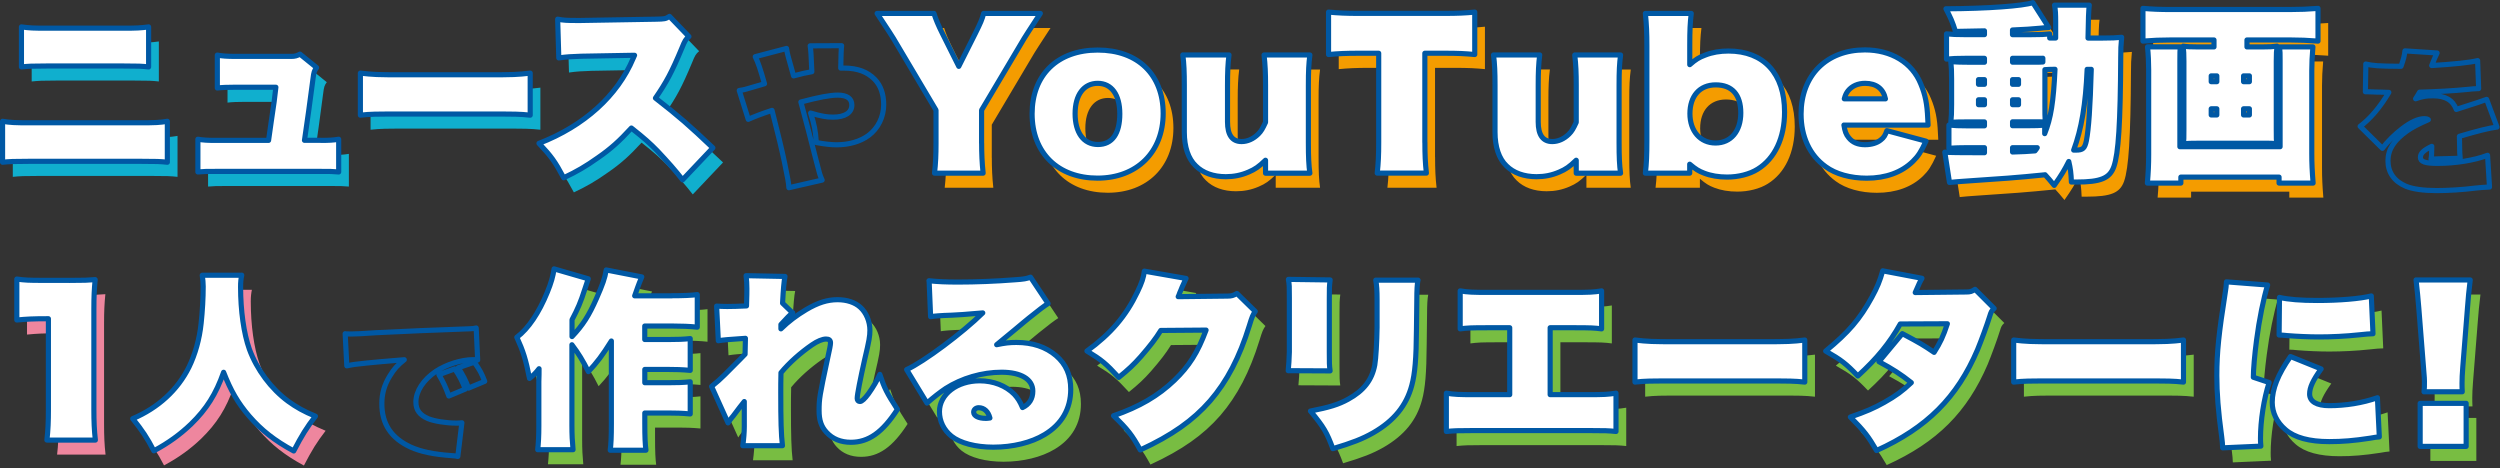
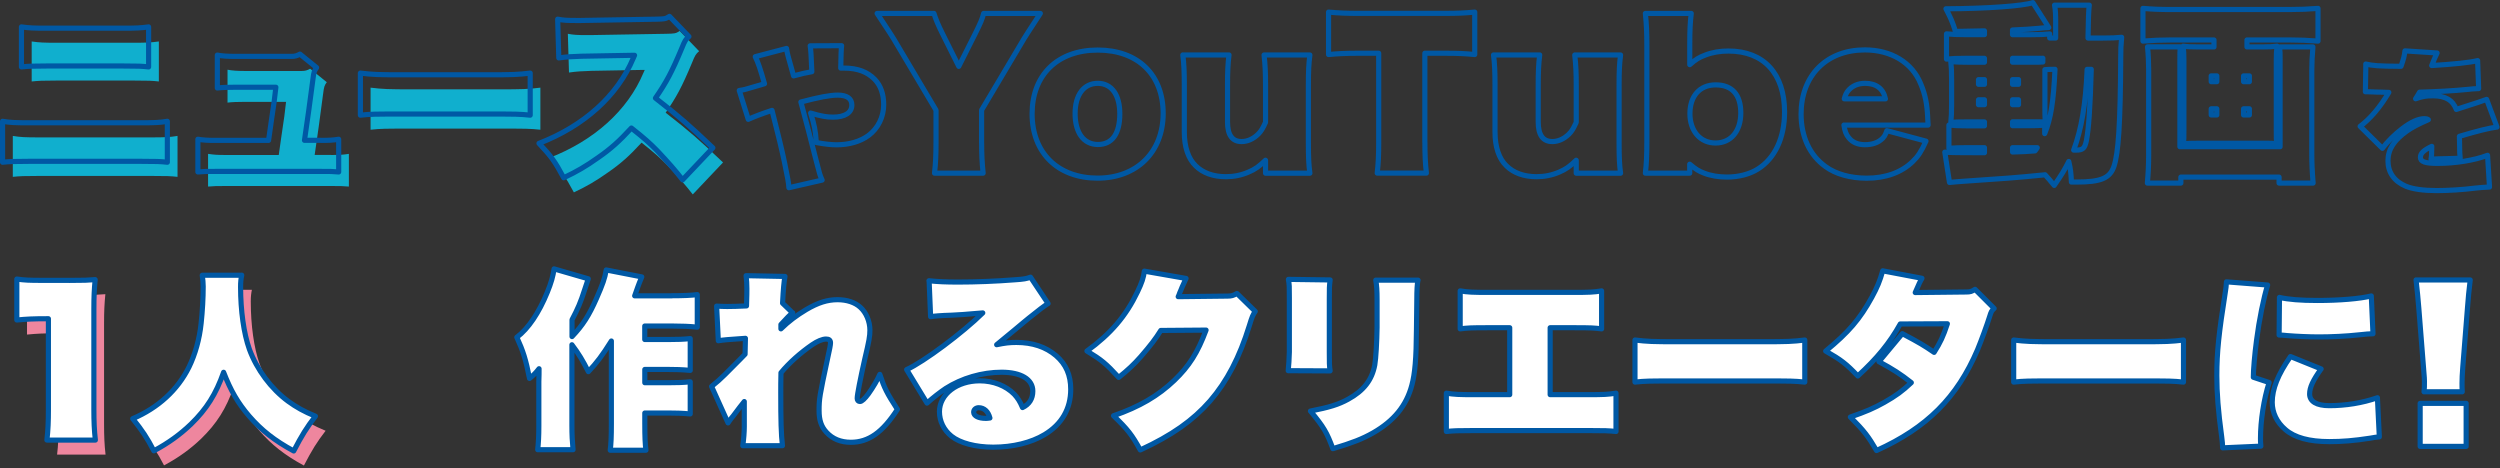
<svg xmlns="http://www.w3.org/2000/svg" width="486" height="91" viewBox="0 0 486 91" fill="none">
  <rect x="0" y="0" width="486" height="91" fill="#333333" stroke="none" />
  <g clip-path="url(#clip0_2005_5)">
    <path d="M2.48 26.42C4.01 26.67 4.77 26.71 7.86 26.71H29.13C32.22 26.71 33.02 26.67 34.51 26.42V34.38C33.13 34.23 32.47 34.2 29.24 34.2H7.76C4.52 34.2 3.87 34.24 2.49 34.38V26.42H2.48ZM6.16 8.06C7.72 8.28 8.49 8.31 11.14 8.31H25.9C28.55 8.31 29.32 8.27 30.88 8.06V15.84C29.54 15.69 28.88 15.66 26.01 15.66H11.03C8.16 15.66 7.5 15.7 6.16 15.84V8.06ZM64.37 30.13C65.97 30.13 66.73 30.09 67.82 29.91V36.27C66.55 36.16 66.22 36.16 64.37 36.16H43.9C42.05 36.16 41.72 36.16 40.45 36.27V29.91C41.61 30.09 42.3 30.13 43.9 30.13H54.19C54.29 29.43 54.46 28.23 54.7 26.53C55.28 22.71 55.35 22.13 55.61 19.8H47.54C46.16 19.8 45.1 19.84 44.23 19.95V13.55C45.1 13.73 46.19 13.8 47.68 13.8H58.62C59.31 13.8 59.71 13.69 60.29 13.36L63.53 15.98C63.09 16.56 62.98 16.89 62.84 18.05C62.15 23.28 61.79 25.94 61.17 30.12H64.37V30.13ZM72.05 17.04C74.45 17.33 75.36 17.37 80.48 17.37H96.62C101.75 17.37 102.66 17.33 105.05 17.04V25.22C102.87 25 102.58 25 96.58 25H80.51C74.51 25 74.18 25 72.04 25.22V17.04H72.05ZM134.68 37.8C133.15 35.84 131.92 34.46 129.77 32.17C128.35 30.72 127.26 29.73 124.72 27.73C122.39 30.27 120.69 31.8 118.21 33.51C115.85 35.18 114.18 36.16 111.56 37.4C109.85 34.2 109.16 33.26 106.76 30.71C115.52 27.33 122.03 21.44 125.08 14.17C125.15 14.02 125.15 13.99 125.23 13.84C125.277 13.767 125.313 13.683 125.34 13.59H125.01C124.79 13.59 121.457 13.65 115.01 13.77C112.94 13.84 112.21 13.88 110.61 14.1L110.39 6.57C111.55 6.79 112.21 6.82 114.03 6.82H114.9L129.51 6.57C131.18 6.53 131.36 6.53 132.13 6.02L135.91 9.95C135.29 10.46 135.11 10.75 134.53 12.2C132.57 16.89 131.51 18.85 129.4 21.91C133.98 25.47 135.98 27.22 140.56 31.58L134.67 37.8H134.68Z" fill="#10AFCE" />
-     <path d="M0.5 23.58C2.03 23.83 2.79 23.87 5.88 23.87H27.15C30.24 23.87 31.04 23.83 32.53 23.58V31.54C31.15 31.39 30.49 31.36 27.26 31.36H5.77C2.53 31.36 1.88 31.4 0.5 31.54V23.58ZM4.17 5.23C5.73 5.45 6.5 5.48 9.15 5.48H23.91C26.56 5.48 27.33 5.44 28.89 5.23V13.01C27.55 12.86 26.89 12.83 24.02 12.83H9.04C6.17 12.83 5.51 12.87 4.17 13.01V5.23ZM62.39 27.29C63.99 27.29 64.75 27.25 65.84 27.07V33.43C64.57 33.32 64.24 33.32 62.39 33.32H41.92C40.07 33.32 39.74 33.32 38.47 33.43V27.07C39.63 27.25 40.32 27.29 41.92 27.29H52.21C52.31 26.59 52.48 25.39 52.72 23.69C53.3 19.87 53.37 19.29 53.63 16.96H45.56C44.18 16.96 43.12 17 42.25 17.11V10.71C43.12 10.89 44.21 10.96 45.7 10.96H56.64C57.33 10.96 57.73 10.85 58.31 10.52L61.55 13.14C61.11 13.72 61 14.05 60.86 15.21C60.17 20.44 59.81 23.1 59.19 27.28H62.39V27.29ZM70.07 14.21C72.47 14.5 73.38 14.54 78.5 14.54H94.64C99.77 14.54 100.68 14.5 103.07 14.21V22.39C100.89 22.17 100.6 22.17 94.6 22.17H78.53C72.53 22.17 72.2 22.17 70.06 22.39V14.21H70.07ZM132.7 34.96C131.17 33 129.94 31.62 127.79 29.33C126.37 27.88 125.28 26.89 122.74 24.89C120.41 27.43 118.71 28.96 116.23 30.67C113.87 32.34 112.2 33.32 109.58 34.56C107.87 31.36 107.18 30.42 104.78 27.87C113.54 24.49 120.05 18.6 123.1 11.33C123.17 11.18 123.17 11.15 123.25 11C123.297 10.927 123.333 10.843 123.36 10.75H123.03C122.81 10.75 119.477 10.81 113.03 10.93C110.96 11 110.23 11.04 108.63 11.26L108.41 3.73C109.57 3.95 110.23 3.98 112.05 3.98H112.92L127.53 3.73C129.2 3.69 129.38 3.69 130.15 3.18L133.93 7.11C133.31 7.62 133.13 7.91 132.55 9.36C130.59 14.05 129.53 16.01 127.42 19.07C132 22.63 134 24.38 138.58 28.74L132.69 34.96H132.7Z" fill="white" />
    <path d="M0.5 23.58C2.03 23.83 2.79 23.87 5.88 23.87H27.15C30.24 23.87 31.04 23.83 32.53 23.58V31.54C31.15 31.39 30.49 31.36 27.26 31.36H5.77C2.53 31.36 1.88 31.4 0.5 31.54V23.58ZM4.17 5.23C5.73 5.45 6.5 5.48 9.15 5.48H23.91C26.56 5.48 27.33 5.44 28.89 5.23V13.01C27.55 12.86 26.89 12.83 24.02 12.83H9.04C6.17 12.83 5.51 12.87 4.17 13.01V5.23ZM62.39 27.29C63.99 27.29 64.75 27.25 65.84 27.07V33.43C64.57 33.32 64.24 33.32 62.39 33.32H41.92C40.07 33.32 39.74 33.32 38.47 33.43V27.07C39.63 27.25 40.32 27.29 41.92 27.29H52.21C52.31 26.59 52.48 25.39 52.72 23.69C53.3 19.87 53.37 19.29 53.63 16.96H45.56C44.18 16.96 43.12 17 42.25 17.11V10.71C43.12 10.89 44.21 10.96 45.7 10.96H56.64C57.33 10.96 57.73 10.85 58.31 10.52L61.55 13.14C61.11 13.72 61 14.05 60.86 15.21C60.17 20.44 59.81 23.1 59.19 27.28H62.39V27.29ZM70.07 14.21C72.47 14.5 73.38 14.54 78.5 14.54H94.64C99.77 14.54 100.68 14.5 103.07 14.21V22.39C100.89 22.17 100.6 22.17 94.6 22.17H78.53C72.53 22.17 72.2 22.17 70.06 22.39V14.21H70.07ZM132.7 34.96C131.17 33 129.94 31.62 127.79 29.33C126.37 27.88 125.28 26.89 122.74 24.89C120.41 27.43 118.71 28.96 116.23 30.67C113.87 32.34 112.2 33.32 109.58 34.56C107.87 31.36 107.18 30.42 104.78 27.87C113.54 24.49 120.05 18.6 123.1 11.33C123.17 11.18 123.17 11.15 123.25 11C123.297 10.927 123.333 10.843 123.36 10.75H123.03C122.81 10.75 119.477 10.81 113.03 10.93C110.96 11 110.23 11.04 108.63 11.26L108.41 3.73C109.57 3.95 110.23 3.98 112.05 3.98H112.92L127.53 3.73C129.2 3.69 129.38 3.69 130.15 3.18L133.93 7.11C133.31 7.62 133.13 7.91 132.55 9.36C130.59 14.05 129.53 16.01 127.42 19.07C132 22.63 134 24.38 138.58 28.74L132.69 34.96H132.7Z" stroke="#0058A4" stroke-linecap="round" stroke-linejoin="round" />
    <path d="M152.9 9.43C153.07 10.51 153.1 10.59 154.27 14.75C155.9 14.31 156.68 14.14 157.82 13.94C157.72 11.147 157.613 9.47 157.5 8.91L163.61 8.88C163.53 9.48 163.473 10.933 163.44 13.24H164.14C166.7 13.24 168.62 13.97 170.04 15.42C171.2 16.64 171.79 18.27 171.79 20.36C171.79 22.75 170.66 25.01 168.82 26.35C167.25 27.51 165.04 28.15 162.62 28.15C161.57 28.15 160.26 28 158.69 27.71C158.52 25.27 158.31 24.28 157.58 21.98C159.65 22.59 160.69 22.77 161.94 22.77C164.27 22.77 165.6 21.9 165.6 20.41C165.6 19.16 164.64 18.49 162.87 18.49C161.33 18.49 159.21 18.9 155.69 19.83C156.697 23.55 157.657 27.223 158.57 30.85C159.04 32.68 159.3 33.64 159.33 33.73C159.45 34.14 159.56 34.4 159.82 35.01L153.36 36.49C153.3 35.47 153.16 34.72 152.49 31.49C152.063 29.417 151.26 26.073 150.08 21.46C148.1 22.1 146.47 22.74 145.46 23.2L143.71 17.59C144.55 17.47 144.93 17.39 146.53 16.89C147.27 16.677 147.967 16.473 148.62 16.28C147.78 13.34 147.37 12.12 146.82 11.02L152.9 9.42V9.43Z" stroke="#0058A4" stroke-linecap="round" stroke-linejoin="round" />
-     <path d="M192.81 30.67C192.81 32.67 192.88 34.45 193.1 36.49H183.65C183.87 34.6 183.94 32.85 183.94 30.67V24.24L175.65 10.28C175.36 9.77 174.81 8.97 172.49 5.44H183.54C183.9 6.57 184.34 7.66 185.21 9.4L188.37 15.73L191.53 9.44C192.62 7.26 192.91 6.57 193.2 5.44H204.22C202.22 8.49 201.2 10.09 201.09 10.28L192.8 24.24V30.67H192.81ZM202.63 24.97C202.63 17.41 207.57 12.57 215.39 12.57C223.21 12.57 228.11 17.37 228.11 24.89C228.11 32.41 222.98 37.47 215.35 37.47C207.72 37.47 202.63 32.63 202.63 24.96V24.97ZM219.68 24.97C219.68 21.26 218.08 19.04 215.39 19.04C212.7 19.04 210.99 21.26 210.99 24.93C210.99 28.6 212.63 30.93 215.43 30.93C218.23 30.93 219.68 28.79 219.68 24.97ZM247.99 33.98C246.68 35.25 245.99 35.72 244.72 36.27C243.3 36.89 241.85 37.18 240.28 37.18C237.84 37.18 235.81 36.45 234.43 35.07C232.98 33.69 232.21 31.4 232.21 28.53V19.44C232.21 16.86 232.14 15.15 231.92 13.51H240.9C240.68 15.22 240.61 16.82 240.61 19.44V26.53C240.61 29.07 241.52 30.35 243.34 30.35C244.5 30.35 245.63 29.84 246.58 28.9C247.16 28.32 247.45 27.81 248 26.61V19.45C248 17.01 247.93 15.38 247.71 13.52H256.62C256.4 15.23 256.33 16.61 256.33 19.45V30.57C256.33 33.41 256.4 34.97 256.62 36.5H248V33.99L247.99 33.98ZM278.98 30.53C278.98 32.89 279.05 34.57 279.27 36.49H269.71C269.93 34.6 270 32.93 270 30.53V13.19H266.07C263.71 13.19 262.11 13.26 260.25 13.44V5.19C262.14 5.37 263.78 5.44 265.99 5.44H282.82C285.29 5.44 286.86 5.37 288.67 5.19V13.44C286.82 13.26 285.44 13.19 282.82 13.19H278.97V30.53H278.98ZM308.39 33.98C307.08 35.25 306.39 35.72 305.12 36.27C303.7 36.89 302.25 37.18 300.68 37.18C298.24 37.18 296.21 36.45 294.83 35.07C293.38 33.69 292.61 31.4 292.61 28.53V19.44C292.61 16.86 292.54 15.15 292.32 13.51H301.3C301.08 15.22 301.01 16.82 301.01 19.44V26.53C301.01 29.07 301.92 30.35 303.74 30.35C304.9 30.35 306.03 29.84 306.98 28.9C307.56 28.32 307.85 27.81 308.4 26.61V19.45C308.4 17.01 308.33 15.38 308.11 13.52H317.02C316.8 15.23 316.73 16.61 316.73 19.45V30.57C316.73 33.41 316.8 34.97 317.02 36.5H308.4V33.99L308.39 33.98ZM330.76 5.44C330.54 7.22 330.47 8.71 330.47 11.66V15.4C331.63 14.38 332.29 13.98 333.45 13.55C334.83 13 336.36 12.75 337.99 12.75C344.86 12.75 348.9 17.15 348.9 24.6C348.9 29.65 347.01 33.65 343.66 35.72C342.1 36.7 339.92 37.25 337.73 37.25C336.09 37.25 334.57 37 333.26 36.49C332.21 36.09 331.62 35.73 330.46 34.75V36.49H321.84C322.06 34.67 322.13 32.89 322.13 30.27V11.66C322.13 9.37 322.06 7.52 321.84 5.44H330.75H330.76ZM330.51 24.93C330.51 28.31 332.51 30.64 335.49 30.64C338.47 30.64 340.4 28.35 340.4 24.79C340.4 21.23 338.69 19.34 335.53 19.34C332.37 19.34 330.51 21.56 330.51 24.94V24.93ZM360.44 27.15C360.62 28.35 360.84 28.97 361.38 29.62C362.11 30.53 363.16 30.97 364.54 30.97C365.78 30.97 366.9 30.64 367.63 30.02C368.21 29.58 368.47 29.15 368.79 28.24L376.39 30.28C375.45 32.35 374.86 33.22 373.85 34.21C371.67 36.35 368.58 37.48 364.87 37.48C361.71 37.48 358.84 36.68 356.87 35.23C353.78 33.01 352.11 29.41 352.11 25.01C352.11 17.52 357.05 12.54 364.51 12.54C369.64 12.54 373.71 15.01 375.38 19.16C376.25 21.23 376.62 23.09 376.73 25.85C376.757 26.43 376.78 26.867 376.8 27.16H360.44V27.15ZM368.51 22.06C368.11 20.1 366.73 19.04 364.55 19.04C363.17 19.04 362.01 19.55 361.24 20.49C360.91 20.93 360.73 21.25 360.51 22.05H368.51V22.06ZM399.55 36.82C393.77 37.4 391.55 37.55 383.52 38.09C382.83 38.13 382.1 38.2 380.97 38.31L380.06 32.42C380.667 32.493 383.237 32.53 387.77 32.53V31.55H384.46C382.97 31.55 382.06 31.59 380.86 31.66V27.15C382.02 27.26 382.61 27.3 384.46 27.3H387.77V26.54H385.01C382.97 26.54 382.5 26.54 381.23 26.61C381.34 25.59 381.38 24.76 381.38 23.12V18.28C381.38 16.68 381.34 15.84 381.23 14.83C382.36 14.9 383.3 14.94 385.01 14.94H387.77V14.18H383.99C382.39 14.18 381.52 14.22 380.39 14.33V9.42C381.48 9.53 382.32 9.57 383.99 9.57H387.77V8.84C385.71 8.887 383.83 8.923 382.13 8.95C381.59 7.17 381.15 6.19 380.28 4.55C388.46 4.51 395.26 4 397.18 3.35L400.27 8.19C399.65 8.23 399.03 8.26 398.42 8.34C396.75 8.49 395.84 8.56 393.22 8.67V9.58H396.85C398.78 9.58 399.47 9.54 400.45 9.43V10.23H401.61V7.29C401.61 5.51 401.57 4.75 401.39 3.84H408.15C408.03 4.567 407.947 6.7 407.9 10.24H410.77C412.52 10.24 413.32 10.2 414.44 10.09C414.29 11.65 414.26 12.42 414.26 13.98C414.19 26.78 413.82 32.67 412.92 35.25C412.12 37.5 410.37 38.23 405.65 38.23H404.67C404.6 36.45 404.49 35.65 404.16 34.23C403.32 35.9 402.78 36.81 401.33 38.88C400.49 37.83 400.13 37.46 399.55 36.81V36.85V36.82ZM386.61 18.31V19.22H387.77V18.31H386.61ZM386.61 22.24V23.19H387.77V22.24H386.61ZM399.11 14.17H393.22V14.93H396.78C398.16 14.93 398.71 14.93 399.11 14.89V14.16V14.17ZM399.48 28.82C400.68 25.84 401.19 22.64 401.48 16.31C400.57 16.31 400.14 16.35 399.52 16.38V23.43C399.52 24.81 399.52 25.5 399.59 26.56C398.72 26.52 398.54 26.52 396.43 26.52H393.23V27.28H395.88C397.73 27.28 398.5 27.24 399.48 27.17V28.81V28.82ZM394.39 19.22V18.31H393.23V19.22H394.39ZM394.39 23.18V22.23H393.23V23.18H394.39ZM393.22 32.38C394.987 32.333 396.44 32.26 397.58 32.16C397.8 31.91 397.84 31.83 398.02 31.54H393.22V32.38ZM407.73 16.31C407.44 23.14 406.64 27.87 405.11 32.01H405.55C406.93 32.01 407.26 31.68 407.59 30.16C408.03 27.83 408.32 23.8 408.53 16.31H407.73ZM424.06 10.61C422.1 10.61 420.42 10.68 418.57 10.83V4.47C420.28 4.62 421.88 4.69 423.95 4.69H447.11C449.11 4.69 450.75 4.62 452.6 4.47V10.83C450.64 10.68 449.04 10.61 447.15 10.61H438.79V11.96H441.73C443.22 11.96 443.84 11.92 444.64 11.81C444.53 12.61 444.49 13.3 444.49 14.72V27.92C444.49 29.7 444.49 30.1 444.6 30.79C443.84 30.68 443.29 30.68 441.29 30.68H429.87C427.76 30.68 427.18 30.72 426.42 30.79C426.53 30.03 426.53 29.63 426.53 27.92V14.72C426.53 13.37 426.49 12.68 426.38 11.81C427.14 11.92 427.8 11.96 429.29 11.96H432.38V10.61H424.06ZM451.62 11.95C451.47 13.59 451.4 15.26 451.4 16.57V32.71C451.4 34.53 451.47 36.13 451.66 38.42H445.04V37.26H425.95V38.42H419.44C419.62 36.42 419.69 34.71 419.69 32.86V16.39C419.69 15.01 419.62 13.45 419.47 11.95H425.87C425.76 12.6 425.76 13.04 425.76 14.75V31.36H445.24V14.6C445.24 13.22 445.24 12.82 445.13 11.95H451.6H451.62ZM431.84 17.59V18.72H432.93V17.59H431.84ZM431.84 23.98V25.18H432.93V23.98H431.84ZM438.13 18.71H439.26V17.58H438.13V18.71ZM438.13 25.18H439.26V23.98H438.13V25.18Z" fill="#F49C00" />
-     <path d="M190.83 27.84C190.83 29.84 190.9 31.62 191.12 33.66H181.67C181.89 31.77 181.96 30.02 181.96 27.84V21.41L173.67 7.45C173.38 6.94 172.83 6.14 170.51 2.61H181.56C181.92 3.74 182.36 4.83 183.23 6.57L186.39 12.9L189.55 6.61C190.64 4.43 190.93 3.74 191.22 2.61H202.24C200.24 5.66 199.22 7.26 199.11 7.45L190.82 21.41V27.84H190.83ZM200.64 22.13C200.64 14.57 205.58 9.73 213.4 9.73C221.22 9.73 226.12 14.53 226.12 22.05C226.12 29.57 220.99 34.63 213.36 34.63C205.73 34.63 200.64 29.79 200.64 22.12V22.13ZM217.69 22.13C217.69 18.42 216.09 16.2 213.4 16.2C210.71 16.2 209 18.42 209 22.09C209 25.76 210.64 28.09 213.44 28.09C216.24 28.09 217.69 25.95 217.69 22.13ZM246.01 31.15C244.7 32.42 244.01 32.89 242.74 33.44C241.32 34.06 239.87 34.35 238.3 34.35C235.86 34.35 233.83 33.62 232.45 32.24C231 30.86 230.23 28.57 230.23 25.7V16.61C230.23 14.03 230.16 12.32 229.94 10.68H238.92C238.7 12.39 238.63 13.99 238.63 16.61V23.7C238.63 26.24 239.54 27.52 241.36 27.52C242.52 27.52 243.65 27.01 244.6 26.07C245.18 25.49 245.47 24.98 246.02 23.78V16.62C246.02 14.18 245.95 12.55 245.73 10.69H254.64C254.42 12.4 254.35 13.78 254.35 16.62V27.74C254.35 30.58 254.42 32.14 254.64 33.67H246.02V31.16L246.01 31.15ZM277 27.69C277 30.05 277.07 31.73 277.29 33.65H267.73C267.95 31.76 268.02 30.09 268.02 27.69V10.35H264.09C261.73 10.35 260.13 10.42 258.27 10.6V2.35C260.16 2.53 261.8 2.6 264.01 2.6H280.84C283.31 2.6 284.88 2.53 286.69 2.35V10.6C284.84 10.42 283.46 10.35 280.84 10.35H276.99V27.69H277ZM306.41 31.15C305.1 32.42 304.41 32.89 303.14 33.44C301.72 34.06 300.27 34.35 298.7 34.35C296.26 34.35 294.23 33.62 292.85 32.24C291.4 30.86 290.63 28.57 290.63 25.7V16.61C290.63 14.03 290.56 12.32 290.34 10.68H299.32C299.1 12.39 299.03 13.99 299.03 16.61V23.7C299.03 26.24 299.94 27.52 301.76 27.52C302.92 27.52 304.05 27.01 305 26.07C305.58 25.49 305.87 24.98 306.42 23.78V16.62C306.42 14.18 306.35 12.55 306.13 10.69H315.04C314.82 12.4 314.75 13.78 314.75 16.62V27.74C314.75 30.58 314.82 32.14 315.04 33.67H306.42V31.16L306.41 31.15ZM328.78 2.61C328.56 4.39 328.49 5.88 328.49 8.83V12.57C329.65 11.55 330.31 11.15 331.47 10.72C332.85 10.17 334.38 9.92 336.01 9.92C342.88 9.92 346.92 14.32 346.92 21.77C346.92 26.82 345.03 30.82 341.68 32.89C340.12 33.87 337.94 34.42 335.75 34.42C334.11 34.42 332.59 34.17 331.28 33.66C330.23 33.26 329.64 32.9 328.48 31.92V33.66H319.86C320.08 31.84 320.15 30.06 320.15 27.44V8.83C320.15 6.54 320.08 4.69 319.86 2.61H328.77H328.78ZM328.52 22.09C328.52 25.47 330.52 27.8 333.5 27.8C336.48 27.8 338.41 25.51 338.41 21.95C338.41 18.39 336.7 16.5 333.54 16.5C330.38 16.5 328.52 18.72 328.52 22.1V22.09ZM358.46 24.31C358.64 25.51 358.86 26.13 359.4 26.78C360.13 27.69 361.18 28.13 362.56 28.13C363.8 28.13 364.92 27.8 365.65 27.18C366.23 26.74 366.49 26.31 366.81 25.4L374.41 27.44C373.47 29.51 372.88 30.38 371.87 31.37C369.69 33.51 366.6 34.64 362.89 34.64C359.73 34.64 356.86 33.84 354.89 32.39C351.8 30.17 350.13 26.57 350.13 22.17C350.13 14.68 355.07 9.7 362.53 9.7C367.66 9.7 371.73 12.17 373.4 16.32C374.27 18.39 374.64 20.25 374.75 23.01C374.777 23.59 374.8 24.027 374.82 24.32H358.46V24.31ZM366.53 19.22C366.13 17.26 364.75 16.2 362.57 16.2C361.19 16.2 360.03 16.71 359.26 17.65C358.93 18.09 358.75 18.41 358.53 19.21H366.53V19.22ZM397.56 33.98C391.78 34.56 389.56 34.71 381.53 35.25C380.84 35.29 380.11 35.36 378.98 35.47L378.07 29.58C378.677 29.653 381.247 29.69 385.78 29.69V28.71H382.47C380.98 28.71 380.07 28.75 378.87 28.82V24.31C380.03 24.42 380.62 24.46 382.47 24.46H385.78V23.7H383.02C380.98 23.7 380.51 23.7 379.24 23.77C379.35 22.75 379.39 21.92 379.39 20.28V15.44C379.39 13.84 379.35 13 379.24 11.99C380.37 12.06 381.31 12.1 383.02 12.1H385.78V11.34H382C380.4 11.34 379.53 11.38 378.4 11.49V6.58C379.49 6.69 380.33 6.73 382 6.73H385.78V6C383.72 6.047 381.84 6.083 380.14 6.11C379.6 4.33 379.16 3.35 378.29 1.71C386.47 1.67 393.27 1.16 395.19 0.51L398.28 5.35C397.66 5.39 397.04 5.42 396.43 5.5C394.76 5.65 393.85 5.72 391.23 5.83V6.74H394.86C396.79 6.74 397.48 6.7 398.46 6.59V7.39H399.62V4.45C399.62 2.67 399.58 1.91 399.4 1H406.16C406.04 1.727 405.957 3.86 405.91 7.4H408.78C410.53 7.4 411.33 7.36 412.45 7.25C412.3 8.81 412.27 9.58 412.27 11.14C412.2 23.94 411.83 29.83 410.93 32.41C410.13 34.66 408.38 35.39 403.66 35.39H402.68C402.61 33.61 402.5 32.81 402.17 31.39C401.33 33.06 400.79 33.97 399.34 36.04C398.5 34.99 398.14 34.62 397.56 33.97V34.01V33.98ZM384.62 15.48V16.39H385.78V15.48H384.62ZM384.62 19.4V20.35H385.78V19.4H384.62ZM397.13 11.33H391.24V12.09H394.8C396.18 12.09 396.73 12.09 397.13 12.05V11.32V11.33ZM397.49 25.98C398.69 23 399.2 19.8 399.49 13.47C398.58 13.47 398.15 13.51 397.53 13.54V20.59C397.53 21.97 397.53 22.66 397.6 23.72C396.73 23.68 396.55 23.68 394.44 23.68H391.24V24.44H393.89C395.74 24.44 396.51 24.4 397.49 24.33V25.97V25.98ZM392.4 16.39V15.48H391.24V16.39H392.4ZM392.4 20.35V19.4H391.24V20.35H392.4ZM391.24 29.55C393.007 29.503 394.46 29.43 395.6 29.33C395.82 29.08 395.86 29 396.04 28.71H391.24V29.55ZM405.74 13.48C405.45 20.31 404.65 25.04 403.12 29.18H403.56C404.94 29.18 405.27 28.85 405.6 27.33C406.04 25 406.33 20.97 406.54 13.48H405.74ZM422.08 7.77C420.12 7.77 418.44 7.84 416.59 7.99V1.63C418.3 1.78 419.9 1.85 421.97 1.85H445.13C447.13 1.85 448.77 1.78 450.62 1.63V7.99C448.66 7.84 447.06 7.77 445.17 7.77H436.81V9.12H439.75C441.24 9.12 441.86 9.08 442.66 8.97C442.55 9.77 442.51 10.46 442.51 11.88V25.08C442.51 26.86 442.51 27.26 442.62 27.95C441.86 27.84 441.31 27.84 439.31 27.84H427.89C425.78 27.84 425.2 27.88 424.44 27.95C424.55 27.19 424.55 26.79 424.55 25.08V11.88C424.55 10.53 424.51 9.84 424.4 8.97C425.16 9.08 425.82 9.12 427.31 9.12H430.4V7.77H422.08ZM449.63 9.12C449.48 10.76 449.41 12.43 449.41 13.74V29.88C449.41 31.7 449.48 33.3 449.67 35.59H443.05V34.43H423.96V35.59H417.45C417.63 33.59 417.7 31.88 417.7 30.03V13.55C417.7 12.17 417.63 10.61 417.48 9.11H423.88C423.77 9.76 423.77 10.2 423.77 11.91V28.52H443.25V11.77C443.25 10.39 443.25 9.99 443.14 9.12H449.61H449.63ZM429.86 14.75V15.88H430.95V14.75H429.86ZM429.86 21.15V22.35H430.95V21.15H429.86ZM436.15 15.88H437.28V14.75H436.15V15.88ZM436.15 22.35H437.28V21.15H436.15V22.35Z" fill="white" />
    <path d="M190.83 27.84C190.83 29.84 190.9 31.62 191.12 33.66H181.67C181.89 31.77 181.96 30.02 181.96 27.84V21.41L173.67 7.45C173.38 6.94 172.83 6.14 170.51 2.61H181.56C181.92 3.74 182.36 4.83 183.23 6.57L186.39 12.9L189.55 6.61C190.64 4.43 190.93 3.74 191.22 2.61H202.24C200.24 5.66 199.22 7.26 199.11 7.45L190.82 21.41V27.84H190.83ZM200.64 22.13C200.64 14.57 205.58 9.73 213.4 9.73C221.22 9.73 226.12 14.53 226.12 22.05C226.12 29.57 220.99 34.63 213.36 34.63C205.73 34.63 200.64 29.79 200.64 22.12V22.13ZM217.69 22.13C217.69 18.42 216.09 16.2 213.4 16.2C210.71 16.2 209 18.42 209 22.09C209 25.76 210.64 28.09 213.44 28.09C216.24 28.09 217.69 25.95 217.69 22.13ZM246.01 31.15C244.7 32.42 244.01 32.89 242.74 33.44C241.32 34.06 239.87 34.35 238.3 34.35C235.86 34.35 233.83 33.62 232.45 32.24C231 30.86 230.23 28.57 230.23 25.7V16.61C230.23 14.03 230.16 12.32 229.94 10.68H238.92C238.7 12.39 238.63 13.99 238.63 16.61V23.7C238.63 26.24 239.54 27.52 241.36 27.52C242.52 27.52 243.65 27.01 244.6 26.07C245.18 25.49 245.47 24.98 246.02 23.78V16.62C246.02 14.18 245.95 12.55 245.73 10.69H254.64C254.42 12.4 254.35 13.78 254.35 16.62V27.74C254.35 30.58 254.42 32.14 254.64 33.67H246.02V31.16L246.01 31.15ZM277 27.69C277 30.05 277.07 31.73 277.29 33.65H267.73C267.95 31.76 268.02 30.09 268.02 27.69V10.35H264.09C261.73 10.35 260.13 10.42 258.27 10.6V2.35C260.16 2.53 261.8 2.6 264.01 2.6H280.84C283.31 2.6 284.88 2.53 286.69 2.35V10.6C284.84 10.42 283.46 10.35 280.84 10.35H276.99V27.69H277ZM306.41 31.15C305.1 32.42 304.41 32.89 303.14 33.44C301.72 34.06 300.27 34.35 298.7 34.35C296.26 34.35 294.23 33.62 292.85 32.24C291.4 30.86 290.63 28.57 290.63 25.7V16.61C290.63 14.03 290.56 12.32 290.34 10.68H299.32C299.1 12.39 299.03 13.99 299.03 16.61V23.7C299.03 26.24 299.94 27.52 301.76 27.52C302.92 27.52 304.05 27.01 305 26.07C305.58 25.49 305.87 24.98 306.42 23.78V16.62C306.42 14.18 306.35 12.55 306.13 10.69H315.04C314.82 12.4 314.75 13.78 314.75 16.62V27.74C314.75 30.58 314.82 32.14 315.04 33.67H306.42V31.16L306.41 31.15ZM328.78 2.61C328.56 4.39 328.49 5.88 328.49 8.83V12.57C329.65 11.55 330.31 11.15 331.47 10.72C332.85 10.17 334.38 9.92 336.01 9.92C342.88 9.92 346.92 14.32 346.92 21.77C346.92 26.82 345.03 30.82 341.68 32.89C340.12 33.87 337.94 34.42 335.75 34.42C334.11 34.42 332.59 34.17 331.28 33.66C330.23 33.26 329.64 32.9 328.48 31.92V33.66H319.86C320.08 31.84 320.15 30.06 320.15 27.44V8.83C320.15 6.54 320.08 4.69 319.86 2.61H328.77H328.78ZM328.52 22.09C328.52 25.47 330.52 27.8 333.5 27.8C336.48 27.8 338.41 25.51 338.41 21.95C338.41 18.39 336.7 16.5 333.54 16.5C330.38 16.5 328.52 18.72 328.52 22.1V22.09ZM358.46 24.31C358.64 25.51 358.86 26.13 359.4 26.78C360.13 27.69 361.18 28.13 362.56 28.13C363.8 28.13 364.92 27.8 365.65 27.18C366.23 26.74 366.49 26.31 366.81 25.4L374.41 27.44C373.47 29.51 372.88 30.38 371.87 31.37C369.69 33.51 366.6 34.64 362.89 34.64C359.73 34.64 356.86 33.84 354.89 32.39C351.8 30.17 350.13 26.57 350.13 22.17C350.13 14.68 355.07 9.7 362.53 9.7C367.66 9.7 371.73 12.17 373.4 16.32C374.27 18.39 374.64 20.25 374.75 23.01C374.777 23.59 374.8 24.027 374.82 24.32H358.46V24.31ZM366.53 19.22C366.13 17.26 364.75 16.2 362.57 16.2C361.19 16.2 360.03 16.71 359.26 17.65C358.93 18.09 358.75 18.41 358.53 19.21H366.53V19.22ZM397.56 33.98C391.78 34.56 389.56 34.71 381.53 35.25C380.84 35.29 380.11 35.36 378.98 35.47L378.07 29.58C378.677 29.653 381.247 29.69 385.78 29.69V28.71H382.47C380.98 28.71 380.07 28.75 378.87 28.82V24.31C380.03 24.42 380.62 24.46 382.47 24.46H385.78V23.7H383.02C380.98 23.7 380.51 23.7 379.24 23.77C379.35 22.75 379.39 21.92 379.39 20.28V15.44C379.39 13.84 379.35 13 379.24 11.99C380.37 12.06 381.31 12.1 383.02 12.1H385.78V11.34H382C380.4 11.34 379.53 11.38 378.4 11.49V6.58C379.49 6.69 380.33 6.73 382 6.73H385.78V6C383.72 6.047 381.84 6.083 380.14 6.11C379.6 4.33 379.16 3.35 378.29 1.71C386.47 1.67 393.27 1.16 395.19 0.51L398.28 5.35C397.66 5.39 397.04 5.42 396.43 5.5C394.76 5.65 393.85 5.72 391.23 5.83V6.74H394.86C396.79 6.74 397.48 6.7 398.46 6.59V7.39H399.62V4.45C399.62 2.67 399.58 1.91 399.4 1H406.16C406.04 1.727 405.957 3.86 405.91 7.4H408.78C410.53 7.4 411.33 7.36 412.45 7.25C412.3 8.81 412.27 9.58 412.27 11.14C412.2 23.94 411.83 29.83 410.93 32.41C410.13 34.66 408.38 35.39 403.66 35.39H402.68C402.61 33.61 402.5 32.81 402.17 31.39C401.33 33.06 400.79 33.97 399.34 36.04C398.5 34.99 398.14 34.62 397.56 33.97V34.01V33.98ZM384.62 15.48V16.39H385.78V15.48H384.62ZM384.62 19.4V20.35H385.78V19.4H384.62ZM397.13 11.33H391.24V12.09H394.8C396.18 12.09 396.73 12.09 397.13 12.05V11.32V11.33ZM397.49 25.98C398.69 23 399.2 19.8 399.49 13.47C398.58 13.47 398.15 13.51 397.53 13.54V20.59C397.53 21.97 397.53 22.66 397.6 23.72C396.73 23.68 396.55 23.68 394.44 23.68H391.24V24.44H393.89C395.74 24.44 396.51 24.4 397.49 24.33V25.97V25.98ZM392.4 16.39V15.48H391.24V16.39H392.4ZM392.4 20.35V19.4H391.24V20.35H392.4ZM391.24 29.55C393.007 29.503 394.46 29.43 395.6 29.33C395.82 29.08 395.86 29 396.04 28.71H391.24V29.55ZM405.74 13.48C405.45 20.31 404.65 25.04 403.12 29.18H403.56C404.94 29.18 405.27 28.85 405.6 27.33C406.04 25 406.33 20.97 406.54 13.48H405.74ZM422.08 7.77C420.12 7.77 418.44 7.84 416.59 7.99V1.63C418.3 1.78 419.9 1.85 421.97 1.85H445.13C447.13 1.85 448.77 1.78 450.62 1.63V7.99C448.66 7.84 447.06 7.77 445.17 7.77H436.81V9.12H439.75C441.24 9.12 441.86 9.08 442.66 8.97C442.55 9.77 442.51 10.46 442.51 11.88V25.08C442.51 26.86 442.51 27.26 442.62 27.95C441.86 27.84 441.31 27.84 439.31 27.84H427.89C425.78 27.84 425.2 27.88 424.44 27.95C424.55 27.19 424.55 26.79 424.55 25.08V11.88C424.55 10.53 424.51 9.84 424.4 8.97C425.16 9.08 425.82 9.12 427.31 9.12H430.4V7.77H422.08ZM449.63 9.12C449.48 10.76 449.41 12.43 449.41 13.74V29.88C449.41 31.7 449.48 33.3 449.67 35.59H443.05V34.43H423.96V35.59H417.45C417.63 33.59 417.7 31.88 417.7 30.03V13.55C417.7 12.17 417.63 10.61 417.48 9.11H423.88C423.77 9.76 423.77 10.2 423.77 11.91V28.52H443.25V11.77C443.25 10.39 443.25 9.99 443.14 9.12H449.61H449.63ZM429.86 14.75V15.88H430.95V14.75H429.86ZM429.86 21.15V22.35H430.95V21.15H429.86ZM436.15 15.88H437.28V14.75H436.15V15.88ZM436.15 22.35H437.28V21.15H436.15V22.35Z" stroke="#0058A4" stroke-linecap="round" stroke-linejoin="round" />
    <path d="M459.9 12.45C461.27 12.77 462.31 12.86 466.76 12.89C467.26 11.46 467.43 10.82 467.52 9.89L473.77 10.3C473.54 10.74 473.19 11.55 472.72 12.74C477.05 12.48 480.14 12.16 481.65 11.78L481.85 17.22C481.677 17.22 481.29 17.24 480.69 17.28C480.57 17.31 480.14 17.34 479.47 17.4C477.26 17.63 473.54 17.84 470.37 17.92C470.05 18.47 469.96 18.65 469.59 19.2C470.93 18.73 471.65 18.62 472.96 18.62C475.37 18.62 476.83 19.46 477.5 21.27C481.047 20.143 483.013 19.493 483.4 19.32L485.41 24.7C483.98 24.87 481.63 25.46 478.11 26.5C478.13 27.293 478.14 27.797 478.14 28.01C478.17 29.81 478.17 29.93 478.26 30.77L472.59 30.92C472.71 30.28 472.71 30.14 472.74 28.45C471.14 29.21 470.53 29.82 470.53 30.57C470.53 31.44 471.4 31.76 473.87 31.76C477.3 31.76 480.99 31.18 483.58 30.19L483.96 36.36C482.953 36.4 482.053 36.467 481.26 36.56C478.7 36.88 475.91 37.05 473.67 37.05C471.14 37.05 469.05 36.76 467.71 36.21C465.44 35.25 464.22 33.53 464.22 31.27C464.22 29.01 465.44 27.2 467.97 25.42C468.99 24.72 470.09 24.14 472.07 23.27C471.81 23.1 471.66 23.07 471.34 23.07C470.12 23.07 468.69 23.71 466.95 25.05C465.53 26.13 464.13 27.52 463.14 28.83L458.81 24.56C460.82 23.05 462.71 20.81 464.39 17.96C462.91 17.9 462.85 17.9 462.53 17.9C461.98 17.9 461.6 17.9 461.4 17.87C460.85 17.84 460.47 17.84 460.32 17.84H459.83L459.92 12.46L459.9 12.45Z" stroke="#0058A4" stroke-linecap="round" stroke-linejoin="round" />
    <path d="M15.46 57.34C18.44 57.34 19.06 57.3 20.48 57.19C20.3 59.12 20.23 60.43 20.23 62.97V82.42C20.23 84.75 20.3 86.49 20.52 88.38H11.1C11.32 86.49 11.39 84.71 11.39 82.42V64.79C8.3 64.79 7.17 64.86 5.25 65.04V57.08C6.78 57.3 7.76 57.33 10.09 57.33H15.47L15.46 57.34ZM48.97 56.32C48.82 57.05 48.75 57.63 48.75 58.61C48.75 63.23 49.37 67.66 50.46 70.72C51.91 74.68 54.68 78.39 57.99 80.83C59.59 81.99 61.08 82.83 63.3 83.74C61.59 85.96 60.65 87.48 59.08 90.5C55.37 88.5 52.79 86.46 50.43 83.74C48.21 81.16 46.83 78.76 45.45 75.2C43.96 79.45 42.14 82.33 39.12 85.27C37.08 87.23 34.76 88.94 31.89 90.47C30.55 87.89 29.64 86.54 27.78 84.22C32.72 82.11 36.5 78.66 38.72 74.19C39.92 71.72 40.76 68.77 41.08 65.68C41.34 63.28 41.48 60.74 41.48 58.52C41.48 57.83 41.41 57.14 41.3 56.34H48.97V56.32Z" fill="#EE869E" />
    <path d="M13.48 54.51C16.46 54.51 17.08 54.47 18.5 54.36C18.32 56.29 18.25 57.6 18.25 60.14V79.59C18.25 81.92 18.32 83.66 18.54 85.55H9.12C9.34 83.66 9.41 81.88 9.41 79.59V61.96C6.32 61.96 5.19 62.03 3.27 62.21V54.25C4.8 54.47 5.78 54.5 8.11 54.5H13.49L13.48 54.51ZM46.99 53.49C46.84 54.22 46.77 54.8 46.77 55.78C46.77 60.4 47.39 64.83 48.48 67.89C49.93 71.85 52.7 75.56 56.01 78C57.61 79.16 59.1 80 61.32 80.91C59.61 83.13 58.67 84.65 57.1 87.67C53.39 85.67 50.81 83.63 48.45 80.91C46.23 78.33 44.85 75.93 43.47 72.37C41.98 76.62 40.16 79.5 37.14 82.44C35.1 84.4 32.78 86.11 29.91 87.64C28.57 85.06 27.66 83.71 25.8 81.39C30.74 79.28 34.52 75.83 36.74 71.36C37.94 68.89 38.78 65.94 39.1 62.85C39.36 60.45 39.5 57.91 39.5 55.69C39.5 55 39.43 54.31 39.32 53.51H46.99V53.49Z" fill="white" />
    <path d="M13.48 54.51C16.46 54.51 17.08 54.47 18.5 54.36C18.32 56.29 18.25 57.6 18.25 60.14V79.59C18.25 81.92 18.32 83.66 18.54 85.55H9.12C9.34 83.66 9.41 81.88 9.41 79.59V61.96C6.32 61.96 5.19 62.03 3.27 62.21V54.25C4.8 54.47 5.78 54.5 8.11 54.5H13.49L13.48 54.51ZM46.99 53.49C46.84 54.22 46.77 54.8 46.77 55.78C46.77 60.4 47.39 64.83 48.48 67.89C49.93 71.85 52.7 75.56 56.01 78C57.61 79.16 59.1 80 61.32 80.91C59.61 83.13 58.67 84.65 57.1 87.67C53.39 85.67 50.81 83.63 48.45 80.91C46.23 78.33 44.85 75.93 43.47 72.37C41.98 76.62 40.16 79.5 37.14 82.44C35.1 84.4 32.78 86.11 29.91 87.64C28.57 85.06 27.66 83.71 25.8 81.39C30.74 79.28 34.52 75.83 36.74 71.36C37.94 68.89 38.78 65.94 39.1 62.85C39.36 60.45 39.5 57.91 39.5 55.69C39.5 55 39.43 54.31 39.32 53.51H46.99V53.49Z" stroke="#0058A4" stroke-linecap="round" stroke-linejoin="round" />
-     <path d="M67.1 64.9C67.59 64.93 67.97 64.93 68.23 64.93C69.04 64.93 70.32 64.87 73.26 64.67C76.37 64.5 86.58 64.06 91.44 63.91C91.93 63.88 92.11 63.88 92.57 63.76L92.86 69.98C92.39 69.92 92.25 69.92 91.93 69.92C89.69 69.92 86.69 70.88 84.69 72.22C82.3 73.85 80.85 76.06 80.85 78.15C80.85 79.69 81.58 80.68 83.21 81.38C84.37 81.87 86.73 82.25 88.68 82.25C89.03 82.25 89.29 82.25 89.79 82.19L89 88.73C88.59 88.64 88.45 88.61 87.87 88.58C84.21 88.32 81.76 87.79 79.78 86.89C76.03 85.14 74.23 82.41 74.23 78.48C74.23 76.47 74.72 74.79 75.83 73.01C76.61 71.73 77.28 70.97 78.59 69.93C74.75 70.25 72.34 70.45 71.32 70.57C69.11 70.8 68.61 70.86 67.42 71.12L67.1 64.87V64.9ZM87.25 76.97C86.64 75.28 86.2 74.35 85.33 72.84L88.41 71.71C89.34 73.11 89.86 74.07 90.45 75.64L87.25 76.98V76.97ZM91.09 75.45C90.54 73.97 90.01 72.95 89.08 71.49L92.22 70.41C93.41 72.18 93.5 72.33 94.23 74.13L91.09 75.44V75.45Z" stroke="#0058A4" stroke-linecap="round" stroke-linejoin="round" />
-     <path d="M132.56 60.32C134.78 60.32 136.45 60.25 137.54 60.1V66.43C136.23 66.28 134.38 66.21 132.6 66.21H127.33V68.83H131.95C133.77 68.83 134.86 68.79 136.17 68.65V74.83C134.53 74.68 133.3 74.65 131.88 74.65H127.34V77.23H131.88C133.73 77.23 134.86 77.19 136.17 77.05V83.3C134.53 83.15 133.3 83.12 131.88 83.12H127.34V85.08C127.34 87.88 127.41 89.19 127.56 90.35H120.62C120.77 89.11 120.84 87.81 120.84 85.12V69.12C119.06 71.96 118.04 73.3 116.37 75.08C115.32 72.97 114.41 71.48 113.17 69.85V85.52C113.17 87.34 113.24 88.68 113.39 90.25H106.52C106.66 88.94 106.74 87.67 106.74 85.6V76.98C106.78 76.07 106.78 75.16 106.78 74.51C106.16 75.31 105.69 75.78 104.93 76.4C104.2 72.69 103.69 71.09 102.46 68.4C104.68 66.73 106.75 63.67 108.39 59.64C109.12 57.86 109.52 56.48 109.7 55.1L116.35 57.03C116.203 57.49 115.973 58.18 115.66 59.1C114.86 61.61 114.32 62.84 113.19 64.99V68.26C115.3 66.04 116.5 64.15 117.95 60.84C119.15 58.11 119.59 56.88 119.84 55.31L126.75 56.66C126.35 57.64 126.17 58.08 125.95 58.7L125.37 60.34H132.61L132.56 60.32ZM156.08 63.63C155.43 64.14 155.06 64.54 153.79 65.92V66.76C155.32 65.27 156.77 64.18 158.7 63.02C160.99 61.67 162.81 61.09 164.81 61.09C166.59 61.09 168.19 61.6 169.24 62.58C170.37 63.6 171.09 65.31 171.09 67.02C171.09 68.18 170.95 69.02 170.07 72.73C169.23 76.47 168.62 79.56 168.62 80.26C168.62 80.66 168.8 80.88 169.16 80.88C169.52 80.88 170.07 80.37 170.8 79.39C171.71 78.12 172.58 76.63 173.02 75.61C173.86 78.19 174.4 79.28 176.44 82.41C173.53 86.92 170.8 88.81 167.39 88.81C165.43 88.81 163.83 88.16 162.66 86.88C161.64 85.79 161.21 84.52 161.21 82.66C161.21 80.33 161.32 79.75 162.81 72.77C163.28 70.66 163.43 69.86 163.43 69.5C163.43 68.95 163.14 68.74 162.56 68.74C161.87 68.74 160.89 69.14 159.83 69.87C157.61 71.4 155.43 73.32 153.8 75.29C153.76 77 153.76 78.05 153.76 79.18C153.76 84.6 153.83 87.29 154.09 89.47H146.38C146.56 88.2 146.67 86.82 146.67 85.73V80.89C146.137 81.543 145.52 82.343 144.82 83.29C144.6 83.58 144.42 83.84 144.24 84.02C143.84 84.53 143.77 84.64 143.51 85.04L140.31 77.95C141.47 77 141.95 76.6 142.93 75.62C145.48 73.08 146.75 71.77 146.82 71.69L146.89 68.6C143.29 68.85 142.78 68.89 141.62 69.07L141.29 62.34C142.16 62.38 142.6 62.41 143.36 62.41C144.34 62.41 145.61 62.37 147.1 62.3C147.17 60.01 147.17 59.72 147.17 58.96C147.17 57.94 147.13 57.36 147.02 56.42L154.58 56.57C154.4 57.41 154.25 59.08 154.11 61.77L156.07 63.66L156.08 63.63ZM182.57 57.41C184.31 57.59 185.84 57.66 188.28 57.66C191.55 57.66 195.62 57.51 199.26 57.22C201 57.11 201.59 57 202.31 56.71L205.73 61.84C205.05 62.253 203.813 63.187 202.02 64.64C201.33 65.22 200.93 65.51 199.26 66.93C198.6 67.48 197.41 68.46 195.73 69.84C197.33 69.51 198.2 69.4 199.55 69.4C202.71 69.4 205.29 70.27 207.29 71.98C209.22 73.65 210.13 75.76 210.13 78.52C210.13 82.3 208.38 85.32 205.04 87.32C202.46 88.88 198.86 89.76 195.08 89.76C191.63 89.76 188.61 88.96 186.94 87.62C185.45 86.42 184.61 84.71 184.61 82.86C184.61 79.48 188.03 76.86 192.43 76.86C195.08 76.86 197.52 77.81 199.16 79.48C199.85 80.24 200.25 80.86 200.76 82.06C202.07 81.44 202.76 80.35 202.76 78.86C202.76 76.57 200.47 75.19 196.69 75.19C192.91 75.19 188.95 76.35 185.82 78.35C184.73 79.08 183.42 80.09 182.19 81.19L178.23 74.68C181.54 73.19 189.17 67.48 193.03 63.66C189.21 63.99 188.67 64.02 187.03 64.1C184.74 64.17 183.58 64.28 182.89 64.39L182.6 57.41H182.57ZM192.24 82.1C191.69 82.1 191.26 82.46 191.26 82.97C191.26 83.7 192.21 84.17 193.62 84.17C193.84 84.17 193.87 84.17 194.42 84.1C194.09 82.83 193.29 82.1 192.24 82.1ZM232.54 56.98C232.43 57.2 232.18 57.74 231.78 58.65C231.63 59.01 231.49 59.41 231.31 59.78C231.217 60.073 231.12 60.317 231.02 60.51L240.62 60.4C241.38 60.4 241.75 60.29 242.44 59.89L246 63.38C245.53 64.07 245.42 64.29 244.84 66.18C242.95 72.29 240.51 76.98 237.21 80.79C233.9 84.57 229.79 87.48 223.65 90.31C222.05 87.4 221.21 86.31 218.45 83.66C223.5 81.92 227.14 79.77 230.26 76.79C233.17 73.99 234.8 71.41 236.44 67.01L227.64 67.08C226.62 68.72 225.64 69.99 223.75 72.17C222.37 73.73 221.35 74.68 219.46 76.21C216.95 73.48 216.15 72.83 213.28 71.08C217.9 67.74 220.88 64.25 223.1 59.59C223.94 57.85 224.3 56.79 224.44 55.55L232.55 56.97L232.54 56.98ZM260.55 57.27C260.4 58.54 260.4 58.83 260.4 60.94V71.34C260.4 73.38 260.4 73.88 260.55 74.94L252.41 74.9C252.52 73.92 252.59 72.54 252.63 71.26V60.79C252.63 58.39 252.63 58.28 252.45 57.15L260.56 57.26L260.55 57.27ZM277.64 57.31C277.493 58.01 277.42 59.27 277.42 61.09L277.35 66.94C277.31 72.54 277.06 75.48 276.44 77.77C275.39 81.7 272.99 84.64 268.95 86.97C266.84 88.17 264.88 88.93 261.1 90.06C259.94 86.93 259.32 85.84 256.74 82.75C260.45 82.02 262.19 81.48 264.05 80.46C267.1 78.79 268.7 76.72 269.25 73.77C269.47 72.5 269.65 69.3 269.69 66.5V61.19C269.69 59.23 269.62 58.35 269.44 57.3H277.66L277.64 57.31ZM303.35 79.55H310.58C313.78 79.55 314.58 79.51 316.14 79.26V86.71C314.72 86.56 314.03 86.53 310.72 86.53H288.58C285.27 86.53 284.58 86.57 283.16 86.71V79.26C284.72 79.51 285.52 79.55 288.72 79.55H295.48V66.54H291.23C287.92 66.54 287.27 66.58 285.85 66.76V59.38C287.38 59.63 288.21 59.67 291.38 59.67H307.81C310.97 59.67 311.81 59.63 313.34 59.38V66.76C311.92 66.58 311.27 66.54 307.96 66.54H303.34V79.55H303.35ZM319.83 68.94C322.23 69.23 323.14 69.27 328.26 69.27H344.4C349.53 69.27 350.44 69.23 352.83 68.94V77.12C350.65 76.9 350.36 76.9 344.36 76.9H328.29C322.29 76.9 321.96 76.9 319.82 77.12V68.94H319.83ZM375.61 56.94C375.28 57.49 375.03 57.99 374.3 59.7L384.26 59.59C385.02 59.59 385.31 59.48 385.93 59.08L389.64 62.79C389.13 63.26 389.06 63.41 388.77 64.35C388.33 65.8 387.13 69.08 386.41 70.82C382.45 80.09 376.59 85.98 366.78 90.41C365.14 87.61 364.45 86.7 361.69 83.9C364.74 82.85 366.31 82.16 368.27 81.06C370.52 79.79 371.83 78.84 373.54 77.21C371.47 75.57 369.94 74.59 367.25 73.14L371.79 67.69C375.28 69.54 375.93 69.94 377.97 71.33C379.17 69.44 379.75 68.2 380.55 65.77L371.39 65.81C369.35 69.48 366.88 72.5 363.14 75.92C360.89 73.56 359.9 72.79 356.89 71.08C361.36 67.41 363.54 64.86 365.87 60.61C366.92 58.68 367.43 57.45 367.98 55.48L375.61 56.93V56.94ZM393.46 68.94C395.86 69.23 396.77 69.27 401.89 69.27H418.03C423.16 69.27 424.07 69.23 426.46 68.94V77.12C424.28 76.9 423.99 76.9 417.99 76.9H401.92C395.92 76.9 395.59 76.9 393.45 77.12V68.94H393.46ZM442.81 58.24C442.04 60.69 441.16 65.01 440.65 69C440.28 71.78 440.03 74.71 440.03 76.17L443.1 77.19C442.07 80.37 441.42 84.65 441.42 88.02C441.42 88.5 441.42 88.86 441.49 89.56L434.06 89.89C434.02 89.09 434.02 88.79 433.88 87.77C433.19 82.68 432.93 79.25 432.93 75.84C432.93 71.3 433.33 67.53 434.58 59.63C434.69 58.97 434.76 58.46 434.8 57.62L442.81 58.24ZM453.2 74.56C451.63 76.76 450.97 78.15 450.97 79.43C450.97 80.89 452.32 81.7 454.78 81.7C457.96 81.7 461.18 81.19 464.15 80.16L464.52 87.77C463.9 87.84 463.64 87.84 462.69 88.03C459.54 88.51 457.35 88.69 454.79 88.69C450.91 88.69 448.06 87.92 446.26 86.35C444.58 84.92 443.7 83.06 443.7 81.04C443.7 78.44 444.8 75.66 447.25 72.15L453.21 74.56H453.2ZM445.12 60.66C446.88 61.06 449.22 61.25 452.47 61.25C456.79 61.25 460.77 60.92 462.97 60.37L463.3 67.72C462.79 67.72 461.8 67.79 460.52 67.94C458.14 68.2 455.25 68.34 452.8 68.34C450.86 68.34 448.41 68.23 446.62 68.08C445.78 68.01 445.67 67.97 445.05 67.97L445.12 60.65V60.66ZM473.22 79.01C473.3 78.21 473.3 77.99 473.3 76.93C473.3 76.59 473.3 76.48 473.11 74.16L472.2 62.68C472.05 60.82 471.94 59.69 471.67 57.26H482.2C481.94 59.46 481.82 60.59 481.67 62.68L480.76 74.16C480.65 75.64 480.61 76.43 480.61 77.3C480.61 77.83 480.61 78.36 480.65 79H473.22V79.01ZM472.46 89.61V81.24H481.4V89.61H472.46Z" fill="#78BD42" />
    <path d="M130.57 57.49C132.79 57.49 134.46 57.42 135.55 57.27V63.6C134.24 63.45 132.39 63.38 130.61 63.38H125.34V66H129.96C131.78 66 132.87 65.96 134.18 65.82V72C132.54 71.85 131.31 71.82 129.89 71.82H125.35V74.4H129.89C131.74 74.4 132.87 74.36 134.18 74.22V80.47C132.54 80.32 131.31 80.29 129.89 80.29H125.35V82.25C125.35 85.05 125.42 86.36 125.57 87.52H118.63C118.78 86.28 118.85 84.98 118.85 82.29V66.29C117.07 69.13 116.05 70.47 114.38 72.25C113.33 70.14 112.42 68.65 111.18 67.02V82.69C111.18 84.51 111.25 85.85 111.4 87.42H104.53C104.67 86.11 104.75 84.84 104.75 82.77V74.15C104.79 73.24 104.79 72.33 104.79 71.68C104.17 72.48 103.7 72.95 102.94 73.57C102.21 69.86 101.7 68.26 100.47 65.57C102.69 63.9 104.76 60.84 106.4 56.81C107.13 55.03 107.53 53.65 107.71 52.27L114.36 54.2C114.213 54.66 113.983 55.35 113.67 56.27C112.87 58.78 112.33 60.01 111.2 62.16V65.43C113.31 63.21 114.51 61.32 115.96 58.01C117.16 55.28 117.6 54.05 117.85 52.48L124.76 53.83C124.36 54.81 124.18 55.25 123.96 55.87L123.38 57.51H130.62L130.57 57.49ZM154.1 60.8C153.45 61.31 153.08 61.71 151.81 63.09V63.93C153.34 62.44 154.79 61.35 156.72 60.19C159.01 58.84 160.83 58.26 162.83 58.26C164.61 58.26 166.21 58.77 167.26 59.75C168.39 60.77 169.11 62.48 169.11 64.19C169.11 65.35 168.97 66.19 168.09 69.9C167.25 73.64 166.64 76.73 166.64 77.43C166.64 77.83 166.82 78.05 167.18 78.05C167.54 78.05 168.09 77.54 168.82 76.56C169.73 75.29 170.6 73.8 171.04 72.78C171.88 75.36 172.42 76.45 174.46 79.58C171.55 84.09 168.82 85.98 165.41 85.98C163.45 85.98 161.85 85.33 160.68 84.05C159.66 82.96 159.23 81.69 159.23 79.83C159.23 77.5 159.34 76.92 160.83 69.94C161.3 67.83 161.45 67.03 161.45 66.67C161.45 66.12 161.16 65.91 160.58 65.91C159.89 65.91 158.91 66.31 157.85 67.04C155.63 68.57 153.45 70.49 151.82 72.46C151.78 74.17 151.78 75.22 151.78 76.35C151.78 81.77 151.85 84.46 152.11 86.64H144.4C144.58 85.37 144.69 83.99 144.69 82.9V78.06C144.157 78.713 143.54 79.513 142.84 80.46C142.62 80.75 142.44 81.01 142.26 81.19C141.86 81.7 141.79 81.81 141.53 82.21L138.33 75.12C139.49 74.17 139.97 73.77 140.95 72.79C143.5 70.25 144.77 68.94 144.84 68.86L144.91 65.77C141.31 66.02 140.8 66.06 139.64 66.24L139.31 59.51C140.18 59.55 140.62 59.58 141.38 59.58C142.36 59.58 143.63 59.54 145.12 59.47C145.19 57.18 145.19 56.89 145.19 56.13C145.19 55.11 145.15 54.53 145.04 53.59L152.6 53.74C152.42 54.58 152.27 56.25 152.13 58.94L154.09 60.83L154.1 60.8ZM180.59 54.58C182.33 54.76 183.86 54.83 186.3 54.83C189.57 54.83 193.64 54.68 197.28 54.39C199.02 54.28 199.61 54.17 200.33 53.88L203.75 59.01C203.07 59.423 201.833 60.357 200.04 61.81C199.35 62.39 198.95 62.68 197.28 64.1C196.62 64.65 195.43 65.63 193.75 67.01C195.35 66.68 196.22 66.57 197.57 66.57C200.73 66.57 203.31 67.44 205.31 69.15C207.24 70.82 208.15 72.93 208.15 75.69C208.15 79.47 206.4 82.49 203.06 84.49C200.48 86.05 196.88 86.93 193.1 86.93C189.65 86.93 186.63 86.13 184.96 84.79C183.47 83.59 182.63 81.88 182.63 80.03C182.63 76.65 186.05 74.03 190.45 74.03C193.1 74.03 195.54 74.98 197.18 76.65C197.87 77.41 198.27 78.03 198.78 79.23C200.09 78.61 200.78 77.52 200.78 76.03C200.78 73.74 198.49 72.36 194.71 72.36C190.93 72.36 186.97 73.52 183.84 75.52C182.75 76.25 181.44 77.26 180.21 78.36L176.25 71.85C179.56 70.36 187.19 64.65 191.05 60.83C187.23 61.16 186.69 61.19 185.05 61.27C182.76 61.34 181.6 61.45 180.91 61.56L180.62 54.58H180.59ZM190.26 79.26C189.71 79.26 189.28 79.62 189.28 80.13C189.28 80.86 190.23 81.33 191.64 81.33C191.86 81.33 191.89 81.33 192.44 81.26C192.11 79.99 191.31 79.26 190.26 79.26ZM230.56 54.14C230.45 54.36 230.2 54.9 229.8 55.81C229.65 56.17 229.51 56.57 229.33 56.94C229.237 57.233 229.14 57.477 229.04 57.67L238.64 57.56C239.4 57.56 239.77 57.45 240.46 57.05L244.02 60.54C243.55 61.23 243.44 61.45 242.86 63.34C240.97 69.45 238.53 74.14 235.23 77.95C231.92 81.73 227.81 84.64 221.67 87.47C220.07 84.56 219.23 83.47 216.47 80.82C221.52 79.08 225.16 76.93 228.28 73.95C231.19 71.15 232.82 68.57 234.46 64.17L225.66 64.24C224.64 65.88 223.66 67.15 221.77 69.33C220.39 70.89 219.37 71.84 217.48 73.37C214.97 70.64 214.17 69.99 211.3 68.24C215.92 64.9 218.9 61.41 221.12 56.75C221.96 55.01 222.32 53.95 222.46 52.71L230.57 54.13L230.56 54.14ZM258.57 54.43C258.42 55.7 258.42 55.99 258.42 58.1V68.5C258.42 70.54 258.42 71.04 258.57 72.1L250.43 72.06C250.54 71.08 250.61 69.7 250.65 68.42V57.95C250.65 55.55 250.65 55.44 250.47 54.31L258.58 54.42L258.57 54.43ZM275.65 54.47C275.503 55.17 275.43 56.43 275.43 58.25L275.36 64.1C275.32 69.7 275.07 72.64 274.45 74.93C273.4 78.86 271 81.8 266.96 84.13C264.85 85.33 262.89 86.09 259.11 87.22C257.95 84.09 257.33 83 254.75 79.91C258.46 79.18 260.2 78.64 262.06 77.62C265.11 75.95 266.71 73.88 267.26 70.93C267.48 69.66 267.66 66.46 267.7 63.66V58.35C267.7 56.39 267.63 55.51 267.45 54.46H275.67L275.65 54.47ZM301.36 76.72H308.59C311.79 76.72 312.59 76.68 314.15 76.43V83.88C312.73 83.73 312.04 83.7 308.73 83.7H286.59C283.28 83.7 282.59 83.74 281.17 83.88V76.43C282.73 76.68 283.53 76.72 286.73 76.72H293.49V63.71H289.24C285.93 63.71 285.28 63.75 283.86 63.93V56.55C285.39 56.8 286.22 56.84 289.39 56.84H305.82C308.98 56.84 309.82 56.8 311.35 56.55V63.93C309.93 63.75 309.28 63.71 305.97 63.71H301.35V76.72H301.36ZM317.85 66.1C320.25 66.39 321.16 66.43 326.28 66.43H342.42C347.55 66.43 348.46 66.39 350.85 66.1V74.28C348.67 74.06 348.38 74.06 342.38 74.06H326.31C320.31 74.06 319.98 74.06 317.84 74.28V66.1H317.85ZM373.63 54.11C373.3 54.66 373.05 55.16 372.32 56.87L382.28 56.76C383.04 56.76 383.33 56.65 383.95 56.25L387.66 59.96C387.15 60.43 387.08 60.58 386.79 61.52C386.35 62.97 385.15 66.25 384.43 67.99C380.47 77.26 374.61 83.15 364.8 87.58C363.16 84.78 362.47 83.87 359.71 81.07C362.76 80.02 364.33 79.33 366.29 78.23C368.54 76.96 369.85 76.01 371.56 74.38C369.49 72.74 367.96 71.76 365.27 70.31L369.81 64.86C373.3 66.71 373.95 67.11 375.99 68.5C377.19 66.61 377.77 65.37 378.57 62.94L369.41 62.98C367.37 66.65 364.9 69.67 361.16 73.09C358.91 70.73 357.92 69.96 354.91 68.25C359.38 64.58 361.56 62.03 363.89 57.78C364.94 55.85 365.45 54.62 366 52.65L373.63 54.1V54.11ZM391.47 66.1C393.87 66.39 394.78 66.43 399.9 66.43H416.04C421.17 66.43 422.08 66.39 424.47 66.1V74.28C422.29 74.06 422 74.06 416 74.06H399.93C393.93 74.06 393.6 74.06 391.46 74.28V66.1H391.47ZM440.83 55.41C440.06 57.86 439.18 62.18 438.67 66.17C438.3 68.95 438.05 71.88 438.05 73.34L441.12 74.36C440.09 77.54 439.44 81.82 439.44 85.19C439.44 85.67 439.44 86.03 439.51 86.73L432.08 87.06C432.04 86.26 432.04 85.96 431.9 84.94C431.21 79.85 430.95 76.42 430.95 73.01C430.95 68.47 431.35 64.7 432.6 56.8C432.71 56.14 432.78 55.63 432.82 54.79L440.83 55.41ZM451.22 71.72C449.65 73.92 448.99 75.31 448.99 76.59C448.99 78.05 450.34 78.86 452.8 78.86C455.98 78.86 459.2 78.35 462.17 77.32L462.54 84.93C461.92 85 461.66 85 460.71 85.19C457.56 85.67 455.37 85.85 452.81 85.85C448.93 85.85 446.08 85.08 444.28 83.51C442.6 82.08 441.72 80.22 441.72 78.2C441.72 75.6 442.82 72.82 445.27 69.31L451.23 71.72H451.22ZM443.13 57.82C444.89 58.22 447.23 58.41 450.48 58.41C454.8 58.41 458.78 58.08 460.98 57.53L461.31 64.88C460.8 64.88 459.81 64.95 458.53 65.1C456.15 65.36 453.26 65.5 450.81 65.5C448.87 65.5 446.42 65.39 444.63 65.24C443.79 65.17 443.68 65.13 443.06 65.13L443.13 57.81V57.82ZM471.23 76.17C471.31 75.37 471.31 75.15 471.31 74.09C471.31 73.75 471.31 73.64 471.12 71.32L470.21 59.84C470.06 57.98 469.95 56.85 469.68 54.42H480.21C479.95 56.62 479.83 57.75 479.68 59.84L478.77 71.32C478.66 72.8 478.62 73.59 478.62 74.46C478.62 74.99 478.62 75.52 478.66 76.16H471.23V76.17ZM470.48 86.78V78.41H479.42V86.78H470.48Z" fill="white" />
    <path d="M130.57 57.49C132.79 57.49 134.46 57.42 135.55 57.27V63.6C134.24 63.45 132.39 63.38 130.61 63.38H125.34V66H129.96C131.78 66 132.87 65.96 134.18 65.82V72C132.54 71.85 131.31 71.82 129.89 71.82H125.35V74.4H129.89C131.74 74.4 132.87 74.36 134.18 74.22V80.47C132.54 80.32 131.31 80.29 129.89 80.29H125.35V82.25C125.35 85.05 125.42 86.36 125.57 87.52H118.63C118.78 86.28 118.85 84.98 118.85 82.29V66.29C117.07 69.13 116.05 70.47 114.38 72.25C113.33 70.14 112.42 68.65 111.18 67.02V82.69C111.18 84.51 111.25 85.85 111.4 87.42H104.53C104.67 86.11 104.75 84.84 104.75 82.77V74.15C104.79 73.24 104.79 72.33 104.79 71.68C104.17 72.48 103.7 72.95 102.94 73.57C102.21 69.86 101.7 68.26 100.47 65.57C102.69 63.9 104.76 60.84 106.4 56.81C107.13 55.03 107.53 53.65 107.71 52.27L114.36 54.2C114.213 54.66 113.983 55.35 113.67 56.27C112.87 58.78 112.33 60.01 111.2 62.16V65.43C113.31 63.21 114.51 61.32 115.96 58.01C117.16 55.28 117.6 54.05 117.85 52.48L124.76 53.83C124.36 54.81 124.18 55.25 123.96 55.87L123.38 57.51H130.62L130.57 57.49ZM154.1 60.8C153.45 61.31 153.08 61.71 151.81 63.09V63.93C153.34 62.44 154.79 61.35 156.72 60.19C159.01 58.84 160.83 58.26 162.83 58.26C164.61 58.26 166.21 58.77 167.26 59.75C168.39 60.77 169.11 62.48 169.11 64.19C169.11 65.35 168.97 66.19 168.09 69.9C167.25 73.64 166.64 76.73 166.64 77.43C166.64 77.83 166.82 78.05 167.18 78.05C167.54 78.05 168.09 77.54 168.82 76.56C169.73 75.29 170.6 73.8 171.04 72.78C171.88 75.36 172.42 76.45 174.46 79.58C171.55 84.09 168.82 85.98 165.41 85.98C163.45 85.98 161.85 85.33 160.68 84.05C159.66 82.96 159.23 81.69 159.23 79.83C159.23 77.5 159.34 76.92 160.83 69.94C161.3 67.83 161.45 67.03 161.45 66.67C161.45 66.12 161.16 65.91 160.58 65.91C159.89 65.91 158.91 66.31 157.85 67.04C155.63 68.57 153.45 70.49 151.82 72.46C151.78 74.17 151.78 75.22 151.78 76.35C151.78 81.77 151.85 84.46 152.11 86.64H144.4C144.58 85.37 144.69 83.99 144.69 82.9V78.06C144.157 78.713 143.54 79.513 142.84 80.46C142.62 80.75 142.44 81.01 142.26 81.19C141.86 81.7 141.79 81.81 141.53 82.21L138.33 75.12C139.49 74.17 139.97 73.77 140.95 72.79C143.5 70.25 144.77 68.94 144.84 68.86L144.91 65.77C141.31 66.02 140.8 66.06 139.64 66.24L139.31 59.51C140.18 59.55 140.62 59.58 141.38 59.58C142.36 59.58 143.63 59.54 145.12 59.47C145.19 57.18 145.19 56.89 145.19 56.13C145.19 55.11 145.15 54.53 145.04 53.59L152.6 53.74C152.42 54.58 152.27 56.25 152.13 58.94L154.09 60.83L154.1 60.8ZM180.59 54.58C182.33 54.76 183.86 54.83 186.3 54.83C189.57 54.83 193.64 54.68 197.28 54.39C199.02 54.28 199.61 54.17 200.33 53.88L203.75 59.01C203.07 59.423 201.833 60.357 200.04 61.81C199.35 62.39 198.95 62.68 197.28 64.1C196.62 64.65 195.43 65.63 193.75 67.01C195.35 66.68 196.22 66.57 197.57 66.57C200.73 66.57 203.31 67.44 205.31 69.15C207.24 70.82 208.15 72.93 208.15 75.69C208.15 79.47 206.4 82.49 203.06 84.49C200.48 86.05 196.88 86.93 193.1 86.93C189.65 86.93 186.63 86.13 184.96 84.79C183.47 83.59 182.63 81.88 182.63 80.03C182.63 76.65 186.05 74.03 190.45 74.03C193.1 74.03 195.54 74.98 197.18 76.65C197.87 77.41 198.27 78.03 198.78 79.23C200.09 78.61 200.78 77.52 200.78 76.03C200.78 73.74 198.49 72.36 194.71 72.36C190.93 72.36 186.97 73.52 183.84 75.52C182.75 76.25 181.44 77.26 180.21 78.36L176.25 71.85C179.56 70.36 187.19 64.65 191.05 60.83C187.23 61.16 186.69 61.19 185.05 61.27C182.76 61.34 181.6 61.45 180.91 61.56L180.62 54.58H180.59ZM190.26 79.26C189.71 79.26 189.28 79.62 189.28 80.13C189.28 80.86 190.23 81.33 191.64 81.33C191.86 81.33 191.89 81.33 192.44 81.26C192.11 79.99 191.31 79.26 190.26 79.26ZM230.56 54.14C230.45 54.36 230.2 54.9 229.8 55.81C229.65 56.17 229.51 56.57 229.33 56.94C229.237 57.233 229.14 57.477 229.04 57.67L238.64 57.56C239.4 57.56 239.77 57.45 240.46 57.05L244.02 60.54C243.55 61.23 243.44 61.45 242.86 63.34C240.97 69.45 238.53 74.14 235.23 77.95C231.92 81.73 227.81 84.64 221.67 87.47C220.07 84.56 219.23 83.47 216.47 80.82C221.52 79.08 225.16 76.93 228.28 73.95C231.19 71.15 232.82 68.57 234.46 64.17L225.66 64.24C224.64 65.88 223.66 67.15 221.77 69.33C220.39 70.89 219.37 71.84 217.48 73.37C214.97 70.64 214.17 69.99 211.3 68.24C215.92 64.9 218.9 61.41 221.12 56.75C221.96 55.01 222.32 53.95 222.46 52.71L230.57 54.13L230.56 54.14ZM258.57 54.43C258.42 55.7 258.42 55.99 258.42 58.1V68.5C258.42 70.54 258.42 71.04 258.57 72.1L250.43 72.06C250.54 71.08 250.61 69.7 250.65 68.42V57.95C250.65 55.55 250.65 55.44 250.47 54.31L258.58 54.42L258.57 54.43ZM275.65 54.47C275.503 55.17 275.43 56.43 275.43 58.25L275.36 64.1C275.32 69.7 275.07 72.64 274.45 74.93C273.4 78.86 271 81.8 266.96 84.13C264.85 85.33 262.89 86.09 259.11 87.22C257.95 84.09 257.33 83 254.75 79.91C258.46 79.18 260.2 78.64 262.06 77.62C265.11 75.95 266.71 73.88 267.26 70.93C267.48 69.66 267.66 66.46 267.7 63.66V58.35C267.7 56.39 267.63 55.51 267.45 54.46H275.67L275.65 54.47ZM301.36 76.72H308.59C311.79 76.72 312.59 76.68 314.15 76.43V83.88C312.73 83.73 312.04 83.7 308.73 83.7H286.59C283.28 83.7 282.59 83.74 281.17 83.88V76.43C282.73 76.68 283.53 76.72 286.73 76.72H293.49V63.71H289.24C285.93 63.71 285.28 63.75 283.86 63.93V56.55C285.39 56.8 286.22 56.84 289.39 56.84H305.82C308.98 56.84 309.82 56.8 311.35 56.55V63.93C309.93 63.75 309.28 63.71 305.97 63.71H301.35V76.72H301.36ZM317.85 66.1C320.25 66.39 321.16 66.43 326.28 66.43H342.42C347.55 66.43 348.46 66.39 350.85 66.1V74.28C348.67 74.06 348.38 74.06 342.38 74.06H326.31C320.31 74.06 319.98 74.06 317.84 74.28V66.1H317.85ZM373.63 54.11C373.3 54.66 373.05 55.16 372.32 56.87L382.28 56.76C383.04 56.76 383.33 56.65 383.95 56.25L387.66 59.96C387.15 60.43 387.08 60.58 386.79 61.52C386.35 62.97 385.15 66.25 384.43 67.99C380.47 77.26 374.61 83.15 364.8 87.58C363.16 84.78 362.47 83.87 359.71 81.07C362.76 80.02 364.33 79.33 366.29 78.23C368.54 76.96 369.85 76.01 371.56 74.38C369.49 72.74 367.96 71.76 365.27 70.31L369.81 64.86C373.3 66.71 373.95 67.11 375.99 68.5C377.19 66.61 377.77 65.37 378.57 62.94L369.41 62.98C367.37 66.65 364.9 69.67 361.16 73.09C358.91 70.73 357.92 69.96 354.91 68.25C359.38 64.58 361.56 62.03 363.89 57.78C364.94 55.85 365.45 54.62 366 52.65L373.63 54.1V54.11ZM391.47 66.1C393.87 66.39 394.78 66.43 399.9 66.43H416.04C421.17 66.43 422.08 66.39 424.47 66.1V74.28C422.29 74.06 422 74.06 416 74.06H399.93C393.93 74.06 393.6 74.06 391.46 74.28V66.1H391.47ZM440.83 55.41C440.06 57.86 439.18 62.18 438.67 66.17C438.3 68.95 438.05 71.88 438.05 73.34L441.12 74.36C440.09 77.54 439.44 81.82 439.44 85.19C439.44 85.67 439.44 86.03 439.51 86.73L432.08 87.06C432.04 86.26 432.04 85.96 431.9 84.94C431.21 79.85 430.95 76.42 430.95 73.01C430.95 68.47 431.35 64.7 432.6 56.8C432.71 56.14 432.78 55.63 432.82 54.79L440.83 55.41ZM451.22 71.72C449.65 73.92 448.99 75.31 448.99 76.59C448.99 78.05 450.34 78.86 452.8 78.86C455.98 78.86 459.2 78.35 462.17 77.32L462.54 84.93C461.92 85 461.66 85 460.71 85.19C457.56 85.67 455.37 85.85 452.81 85.85C448.93 85.85 446.08 85.08 444.28 83.51C442.6 82.08 441.72 80.22 441.72 78.2C441.72 75.6 442.82 72.82 445.27 69.31L451.23 71.72H451.22ZM443.13 57.82C444.89 58.22 447.23 58.41 450.48 58.41C454.8 58.41 458.78 58.08 460.98 57.53L461.31 64.88C460.8 64.88 459.81 64.95 458.53 65.1C456.15 65.36 453.26 65.5 450.81 65.5C448.87 65.5 446.42 65.39 444.63 65.24C443.79 65.17 443.68 65.13 443.06 65.13L443.13 57.81V57.82ZM471.23 76.17C471.31 75.37 471.31 75.15 471.31 74.09C471.31 73.75 471.31 73.64 471.12 71.32L470.21 59.84C470.06 57.98 469.95 56.85 469.68 54.42H480.21C479.95 56.62 479.83 57.75 479.68 59.84L478.77 71.32C478.66 72.8 478.62 73.59 478.62 74.46C478.62 74.99 478.62 75.52 478.66 76.16H471.23V76.17ZM470.48 86.78V78.41H479.42V86.78H470.48Z" stroke="#0058A4" stroke-linecap="round" stroke-linejoin="round" />
  </g>
  <defs>
    <clipPath id="clip0_2005_5">
      <rect width="485.91" height="90.5" fill="white" />
    </clipPath>
  </defs>
</svg>